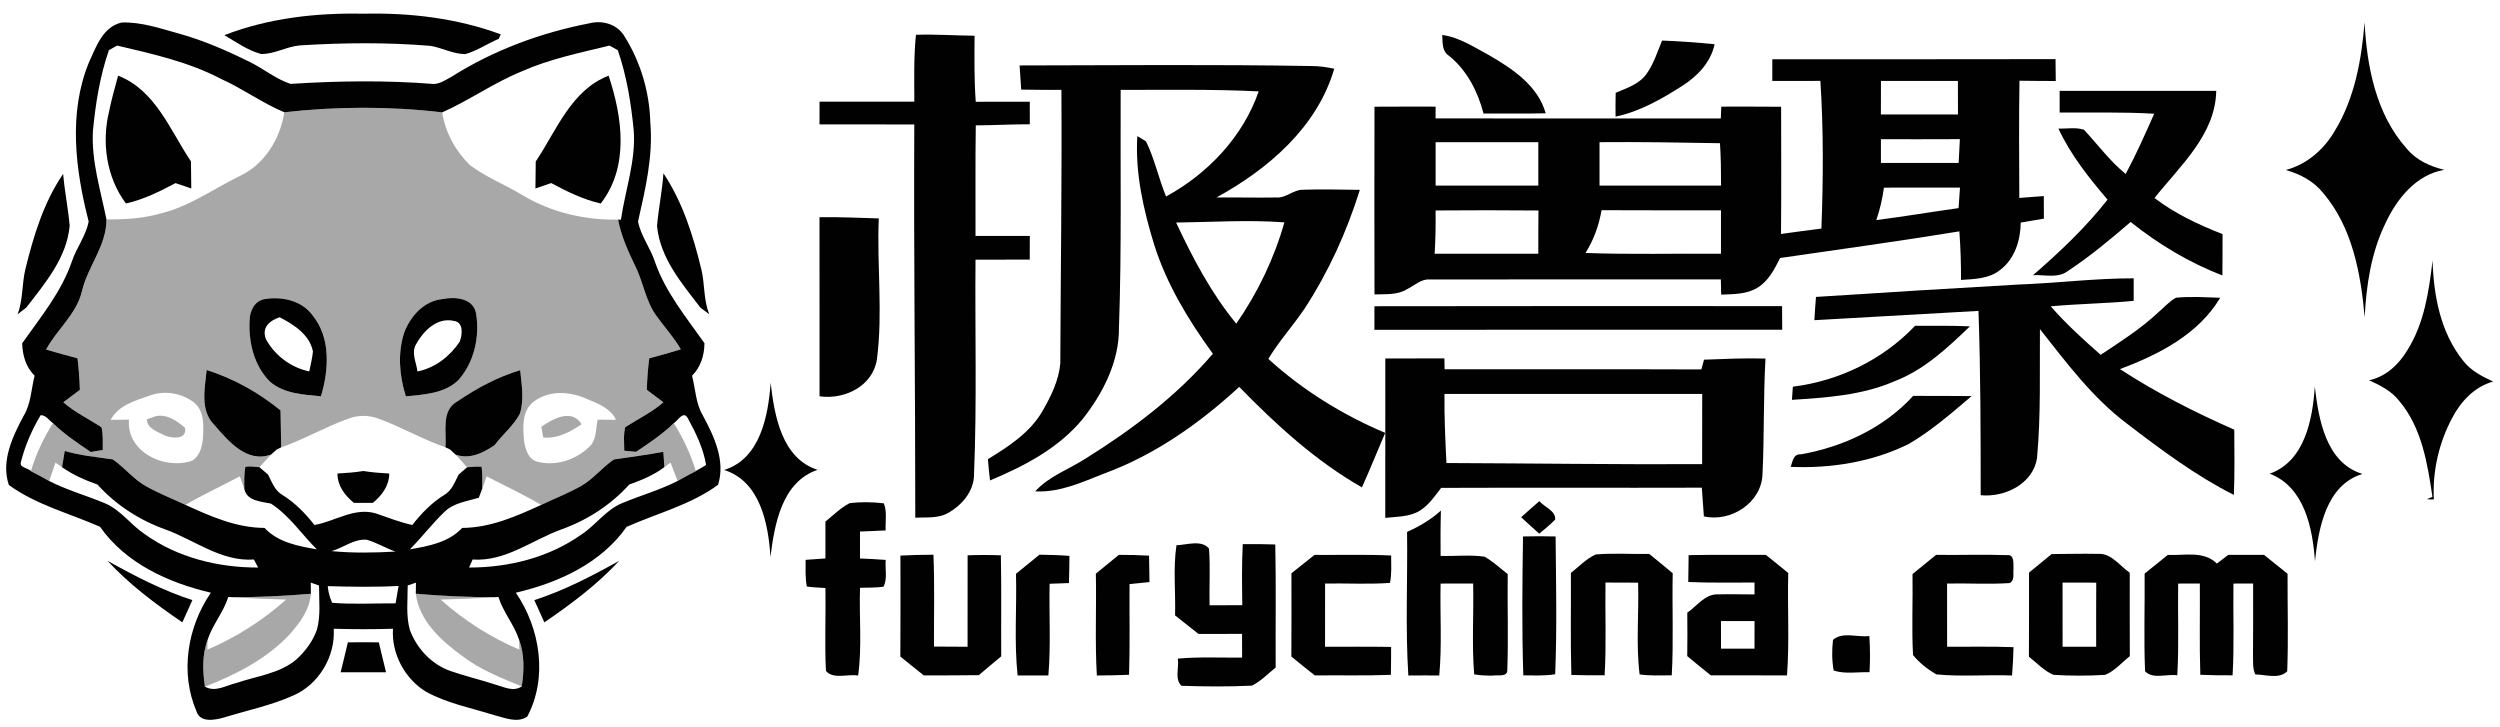
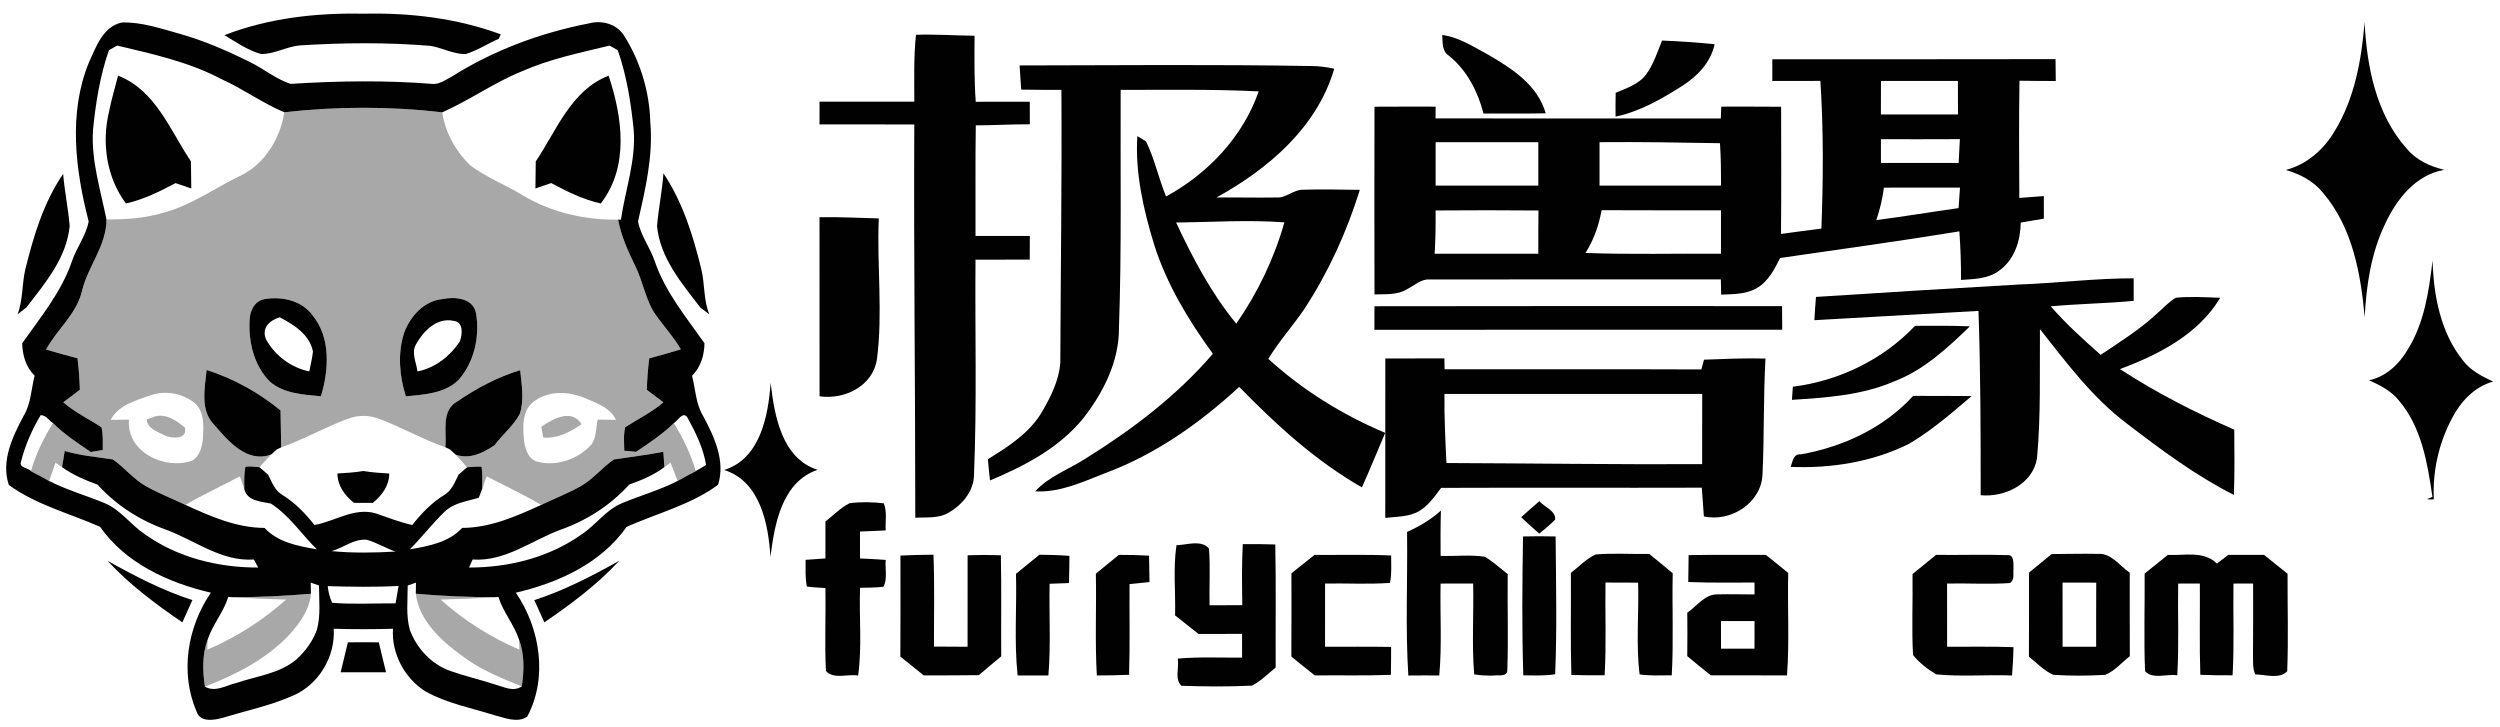
<svg xmlns="http://www.w3.org/2000/svg" width="633pt" height="184pt" viewBox="0 0 633 184" version="1.1">
  <g id="#010101ff">
    <path fill="#010101" opacity="1.00" d=" M 56.82 8.90 C 68.01 4.57 80.08 3.22 92.01 3.47 C 103.80 3.20 115.69 4.59 126.79 8.70 C 126.67 8.98 126.42 9.54 126.29 9.82 C 123.44 11.04 120.83 12.84 117.84 13.70 C 114.77 13.70 111.97 12.10 108.97 11.61 C 97.98 10.70 86.95 10.81 75.95 11.49 C 72.57 11.78 69.50 13.73 66.10 13.67 C 62.72 12.75 59.81 10.68 56.82 8.90 Z" />
    <path fill="#010101" opacity="1.00" d=" M 22.50 15.84 C 24.31 11.90 26.04 6.75 30.83 5.70 C 35.77 5.53 40.50 7.18 45.20 8.47 C 51.48 10.21 57.48 12.83 63.30 15.72 C 66.79 17.42 69.84 20.02 73.56 21.24 C 85.63 20.47 97.82 20.30 109.89 21.27 C 111.54 21.18 112.96 20.16 114.38 19.40 C 124.95 12.72 136.89 8.30 149.14 5.92 C 152.40 5.07 156.05 6.02 157.95 8.93 C 162.15 15.50 164.46 23.24 164.66 31.04 C 165.40 39.52 163.41 47.88 161.55 56.08 C 162.24 59.70 164.65 62.73 165.81 66.22 C 168.45 73.95 173.74 80.31 178.37 86.90 C 178.34 89.97 177.42 92.94 175.23 95.14 C 176.10 98.52 176.15 102.16 177.98 105.23 C 180.82 110.50 183.74 116.72 181.81 122.75 C 174.92 127.82 166.40 129.96 158.66 133.40 C 152.17 142.66 141.33 147.57 130.61 150.07 C 136.79 159.11 138.76 171.55 133.50 181.45 C 130.97 183.17 127.77 181.73 125.10 181.06 C 119.30 179.25 113.22 178.08 107.85 175.14 C 102.47 171.83 99.10 165.53 99.50 159.20 C 94.50 159.35 89.50 159.35 84.50 159.20 C 84.94 166.25 80.69 173.37 74.17 176.14 C 68.54 178.65 62.47 179.89 56.61 181.70 C 54.37 182.32 50.70 183.04 49.77 180.16 C 45.53 170.34 47.44 158.77 53.39 150.07 C 42.67 147.57 31.82 142.65 25.33 133.38 C 17.60 129.98 9.13 127.82 2.24 122.80 C 0.20 116.79 3.18 110.52 6.01 105.25 C 7.86 102.18 7.89 98.51 8.77 95.13 C 6.55 92.94 5.69 89.96 5.62 86.91 C 10.27 80.31 15.56 73.93 18.20 66.19 C 19.36 62.71 21.78 59.69 22.45 56.07 C 19.09 43.01 17.26 28.68 22.50 15.84 M 27.58 12.70 C 25.30 19.26 24.21 26.14 23.54 33.02 C 23.07 40.69 25.47 48.12 26.95 55.56 C 26.99 62.19 22.23 67.44 20.75 73.72 C 19.37 79.57 14.42 83.39 11.67 88.51 C 14.31 89.29 16.96 90.02 19.62 90.72 C 19.95 93.37 20.14 96.03 20.22 98.70 C 18.81 99.74 17.42 100.80 16.03 101.86 C 18.96 104.42 22.49 106.08 25.71 108.20 C 26.14 110.08 26.00 112.03 26.02 113.94 C 25.26 114.07 23.74 114.32 22.98 114.45 C 19.67 112.19 16.28 109.97 13.42 107.14 C 12.41 106.46 11.64 105.10 10.29 105.12 C 8.11 108.78 6.35 112.79 5.31 116.93 C 4.76 118.42 7.09 118.46 7.84 119.26 L 7.82 119.31 C 9.37 120.11 10.92 120.92 12.44 121.79 C 16.91 124.07 21.76 125.44 26.38 127.35 C 30.50 129.00 33.05 132.85 36.66 135.25 C 44.94 141.19 55.27 143.73 65.36 143.70 C 65.09 143.19 64.56 142.17 64.29 141.67 C 56.02 142.24 49.37 136.79 41.97 134.09 C 35.39 131.75 29.38 127.90 24.69 122.70 C 21.55 121.58 18.45 120.24 15.71 118.29 C 15.94 116.92 16.16 115.55 16.39 114.18 C 20.36 115.36 24.49 115.72 28.56 116.32 C 31.51 118.36 33.76 121.29 36.91 123.08 C 40.14 124.90 43.61 126.25 46.96 127.83 C 53.33 130.75 59.83 133.63 66.98 133.67 C 70.38 137.34 75.51 138.28 80.22 139.09 C 76.34 135.24 73.26 130.52 68.60 127.51 C 66.12 126.98 62.51 126.88 61.86 123.80 C 61.85 121.92 61.77 120.03 62.14 118.18 C 63.32 118.02 64.51 118.19 65.69 118.29 C 66.24 118.76 67.33 119.71 67.88 120.18 C 68.85 122.07 69.59 124.26 71.56 125.35 C 74.72 127.33 77.34 130.01 79.62 132.93 C 84.81 132.02 89.68 128.41 95.12 129.98 C 98.19 131.03 101.21 132.23 104.39 132.93 C 106.67 130.01 109.26 127.33 112.42 125.36 C 114.39 124.27 115.15 122.08 116.11 120.19 C 116.65 119.73 117.72 118.79 118.26 118.32 C 119.48 118.20 120.71 118.11 121.94 118.17 C 122.18 120.02 122.13 121.88 122.10 123.74 C 121.88 124.31 121.44 125.46 121.23 126.03 C 118.20 126.95 114.81 127.32 112.47 129.67 C 109.39 132.64 106.79 136.06 103.78 139.09 C 108.49 138.29 113.62 137.34 117.02 133.67 C 124.17 133.63 130.67 130.74 137.04 127.84 C 140.38 126.25 143.84 124.90 147.07 123.09 C 150.22 121.31 152.47 118.37 155.42 116.34 C 159.60 115.70 163.80 115.19 167.96 114.40 C 168.03 115.37 168.16 117.31 168.22 118.28 C 165.55 120.28 162.45 121.58 159.33 122.68 C 154.65 127.86 148.68 131.72 142.11 134.06 C 134.67 136.77 127.98 142.24 119.67 141.67 C 119.45 142.18 118.99 143.19 118.77 143.70 C 128.80 143.71 139.05 141.17 147.30 135.28 C 150.91 132.89 153.45 129.06 157.55 127.38 C 162.20 125.45 167.08 124.07 171.58 121.78 C 173.09 120.91 174.63 120.10 176.18 119.30 L 176.17 119.25 C 177.06 118.78 177.93 118.27 178.78 117.72 C 178.09 113.51 176.15 109.54 174.12 105.83 C 172.99 103.90 171.65 106.51 170.61 107.14 C 167.73 109.94 164.38 112.18 161.05 114.40 C 160.30 114.33 158.81 114.19 158.06 114.12 C 158.06 112.14 157.81 110.11 158.31 108.17 C 161.54 106.07 165.05 104.41 167.97 101.86 C 166.58 100.80 165.19 99.74 163.78 98.71 C 163.85 96.04 164.05 93.38 164.39 90.73 C 167.07 90.02 169.73 89.26 172.39 88.45 C 170.62 85.37 168.19 82.76 166.14 79.89 C 163.43 76.12 162.88 71.37 160.81 67.28 C 158.99 63.54 157.28 59.72 156.50 55.61 L 157.22 55.62 C 158.31 48.08 161.04 40.70 160.46 32.99 C 159.78 26.12 158.69 19.26 156.43 12.72 C 155.91 12.42 154.86 11.84 154.34 11.54 C 146.82 13.38 139.15 14.93 132.04 18.10 C 125.04 20.95 118.86 25.39 111.97 28.45 C 98.71 26.88 85.24 26.93 71.98 28.43 C 66.40 26.08 61.48 22.47 55.97 19.98 C 47.75 15.66 38.63 13.66 29.67 11.54 C 29.15 11.83 28.10 12.41 27.58 12.70 M 83.96 139.54 C 89.34 140.07 94.72 139.96 100.11 139.66 C 97.65 138.78 95.38 137.39 92.86 136.66 C 89.64 136.38 86.95 138.70 83.96 139.54 M 78.68 147.51 C 78.69 148.22 78.71 149.63 78.72 150.34 C 72.09 150.90 65.43 151.23 58.78 151.21 C 58.53 151.19 58.04 151.16 57.80 151.15 C 56.60 155.02 53.82 158.14 52.57 161.98 C 51.15 165.80 51.29 169.89 51.89 173.86 C 54.54 175.38 57.27 173.51 59.90 172.92 C 64.98 171.16 70.73 170.59 74.99 167.02 C 77.27 164.97 79.17 162.41 80.22 159.52 C 81.25 155.86 80.76 152.00 80.78 148.26 C 80.08 148.01 79.38 147.76 78.68 147.51 M 103.23 148.25 C 103.24 152.00 102.75 155.85 103.78 159.51 C 105.54 164.21 109.30 168.27 114.11 169.92 C 117.87 171.23 121.77 172.13 125.56 173.38 C 127.70 173.97 129.98 175.23 132.11 173.80 C 132.71 169.86 132.84 165.80 131.44 161.99 C 130.18 158.15 127.41 155.02 126.20 151.15 C 125.98 151.17 125.54 151.19 125.32 151.21 C 118.63 151.21 111.94 150.92 105.28 150.33 C 105.29 149.62 105.31 148.22 105.32 147.52 C 104.62 147.76 103.92 148.00 103.23 148.25 M 82.98 148.41 C 83.12 149.89 83.50 151.30 84.11 152.63 C 89.45 153.07 94.81 152.73 100.16 152.77 C 100.43 151.30 100.67 149.83 100.92 148.36 C 94.94 148.69 88.95 148.58 82.98 148.41 Z" />
    <path fill="#010101" opacity="1.00" d=" M 591.17 33.14 C 596.20 24.89 597.95 15.14 598.71 5.64 C 599.29 16.93 601.62 28.93 609.37 37.62 C 611.77 40.54 615.27 42.12 618.88 43.00 C 611.62 44.26 606.76 50.49 603.86 56.81 C 600.35 64.14 599.14 72.28 598.74 80.33 C 597.76 69.30 595.63 57.57 588.24 48.89 C 585.85 45.89 582.40 44.07 578.77 43.04 C 584.11 41.63 588.42 37.85 591.17 33.14 Z" />
    <path fill="#010101" opacity="1.00" d=" M 231.92 8.81 C 236.87 8.64 241.81 9.00 246.76 9.05 C 246.73 14.62 246.65 20.20 247.06 25.77 C 251.62 25.74 256.18 25.75 260.74 25.75 C 260.74 27.66 260.74 29.56 260.75 31.47 C 256.19 31.45 251.63 31.73 247.07 31.74 C 246.92 41.08 247.04 50.41 247.00 59.74 C 251.58 59.75 256.16 59.75 260.75 59.74 C 260.74 61.74 260.73 63.73 260.73 65.73 C 256.15 65.76 251.58 65.75 247.00 65.75 C 246.84 83.89 247.37 102.04 246.62 120.17 C 246.61 124.43 243.50 127.98 239.95 129.94 C 237.44 131.31 234.49 130.93 231.75 131.08 C 231.76 97.89 231.33 64.70 231.50 31.51 C 223.50 31.49 215.50 31.50 207.50 31.50 C 207.50 29.58 207.50 27.67 207.51 25.75 C 215.51 25.74 223.51 25.76 231.51 25.74 C 231.50 20.10 231.34 14.43 231.92 8.81 Z" />
    <path fill="#010101" opacity="1.00" d=" M 365.17 8.85 C 369.53 9.45 373.25 11.96 377.06 13.99 C 383.01 17.46 389.39 21.66 391.37 28.69 C 386.12 28.80 380.87 28.73 375.63 28.75 C 374.18 23.17 371.44 17.80 366.89 14.13 C 365.04 12.96 365.31 10.73 365.17 8.85 Z" />
    <path fill="#010101" opacity="1.00" d=" M 416.85 18.78 C 418.71 16.22 419.64 13.16 420.84 10.27 C 425.28 10.43 429.72 10.77 434.14 11.20 C 433.15 15.84 429.73 19.36 425.83 21.82 C 420.63 25.12 415.14 28.26 409.06 29.53 C 409.04 27.52 409.04 25.51 409.09 23.50 C 411.86 22.31 415.00 21.33 416.85 18.78 Z" />
    <path fill="#010101" opacity="1.00" d=" M 448.75 15.00 C 472.65 14.98 496.55 15.04 520.46 14.97 C 520.48 16.82 520.48 18.66 520.52 20.51 C 517.45 20.50 514.39 20.49 511.33 20.44 C 511.17 30.33 511.25 40.23 511.29 50.12 C 513.36 49.97 515.42 49.81 517.49 49.64 C 517.49 51.55 517.50 53.45 517.51 55.36 C 515.55 55.70 513.60 56.03 511.65 56.36 C 511.60 60.86 510.12 65.61 506.38 68.39 C 503.60 70.61 499.91 70.65 496.53 70.88 C 496.55 66.77 496.41 62.67 496.11 58.58 C 481.02 61.06 465.85 63.11 450.72 65.33 C 449.30 68.16 447.77 71.18 444.96 72.87 C 442.22 74.54 438.90 74.47 435.80 74.60 C 435.78 73.64 435.74 71.71 435.72 70.75 C 411.14 70.76 386.56 70.73 361.98 70.76 C 359.78 70.62 358.15 72.30 356.30 73.20 C 353.83 74.76 350.80 74.44 348.02 74.55 C 347.99 58.71 347.98 42.87 348.02 27.02 C 353.18 26.98 358.34 27.00 363.50 27.00 C 363.49 27.75 363.49 29.24 363.48 29.98 C 387.56 30.02 411.64 29.98 435.71 30.00 C 435.74 29.25 435.80 27.75 435.83 27.00 C 440.88 27.00 445.93 26.98 450.98 27.03 C 451.00 37.76 451.05 48.50 450.95 59.24 C 454.36 58.76 457.77 58.31 461.18 57.88 C 461.65 45.42 461.73 32.93 460.92 20.48 C 456.86 20.51 452.81 20.50 448.75 20.49 C 448.74 18.66 448.75 16.83 448.75 15.00 M 476.26 20.49 C 476.25 23.33 476.25 26.16 476.24 28.99 C 482.75 29.00 489.25 29.01 495.76 28.99 C 495.75 26.16 495.74 23.33 495.74 20.49 C 489.25 20.50 482.75 20.50 476.26 20.49 M 476.25 35.25 C 476.25 37.25 476.24 39.25 476.25 41.25 C 482.81 41.26 489.37 41.25 495.93 41.26 C 496.01 39.25 496.13 37.24 496.24 35.23 C 489.57 35.27 482.91 35.25 476.25 35.25 M 363.50 36.00 C 363.49 39.67 363.49 43.33 363.50 47.00 C 372.17 47.00 380.83 47.00 389.50 47.00 C 389.50 43.33 389.50 39.67 389.50 36.00 C 380.83 36.00 372.17 36.00 363.50 36.00 M 405.00 36.00 C 405.00 39.67 405.00 43.33 405.00 47.00 C 415.26 47.00 425.51 47.01 435.77 46.99 C 435.78 43.41 435.73 39.83 435.50 36.26 C 425.33 36.08 415.17 35.91 405.00 36.00 M 477.01 47.51 C 476.64 50.31 475.99 53.06 475.08 55.73 C 482.04 54.83 488.96 53.67 495.91 52.69 C 496.02 50.96 496.13 49.23 496.27 47.50 C 489.84 47.50 483.42 47.49 477.01 47.51 M 363.49 53.29 C 363.53 56.94 363.48 60.60 363.25 64.25 C 372.00 64.25 380.75 64.25 389.50 64.25 C 389.49 60.60 389.50 56.95 389.54 53.30 C 380.85 53.21 372.17 53.23 363.49 53.29 M 405.52 53.22 C 404.84 57.05 403.54 60.76 401.44 64.05 C 412.87 64.48 424.31 64.15 435.75 64.25 C 435.75 60.58 435.75 56.92 435.75 53.25 C 425.67 53.23 415.59 53.29 405.52 53.22 Z" />
    <path fill="#010101" opacity="1.00" d=" M 258.16 16.57 C 282.78 16.53 307.40 16.29 332.02 16.72 C 333.97 16.71 335.91 16.99 337.83 17.40 C 333.52 32.23 321.09 42.82 308.01 50.00 C 313.05 49.95 318.09 50.09 323.13 50.00 C 325.63 50.21 327.46 48.00 329.92 48.04 C 334.71 47.88 339.51 48.02 344.31 48.07 C 341.01 58.69 336.36 68.91 330.27 78.22 C 327.35 82.53 323.83 86.40 321.14 90.87 C 329.82 98.78 339.92 105.04 350.73 109.60 C 348.75 114.19 346.90 118.84 344.84 123.40 C 333.14 116.73 323.13 107.56 313.77 97.96 C 303.81 107.12 292.51 115.13 279.74 119.83 C 274.08 122.05 268.36 124.75 262.11 124.41 C 265.62 120.54 270.69 118.83 274.98 116.04 C 286.77 108.69 298.02 100.16 307.10 89.57 C 300.92 81.07 295.37 71.95 292.21 61.86 C 289.50 53.01 287.40 43.77 287.97 34.46 C 288.52 34.79 289.62 35.47 290.17 35.80 C 292.36 40.25 293.36 45.18 295.25 49.75 C 305.83 43.99 314.72 34.62 318.70 23.14 C 307.06 22.55 295.40 22.79 283.75 22.75 C 283.65 42.84 284.03 62.94 283.32 83.02 C 283.39 91.53 279.30 99.54 274.14 106.09 C 268.05 113.48 259.36 118.02 250.67 121.65 C 250.45 119.85 250.28 118.06 250.14 116.26 C 255.38 113.04 260.84 109.53 263.97 104.05 C 266.12 100.33 268.10 96.31 268.47 91.97 C 268.56 68.90 268.89 45.83 268.75 22.76 C 265.35 22.76 261.96 22.75 258.57 22.69 C 258.42 20.65 258.28 18.61 258.16 16.57 M 297.79 56.35 C 302.00 65.34 306.68 74.25 313.02 81.95 C 318.45 74.13 322.61 65.47 325.21 56.30 C 316.08 55.62 306.93 56.24 297.79 56.35 Z" />
    <path fill="#010101" opacity="1.00" d=" M 29.90 19.16 C 39.41 22.85 43.08 33.03 48.35 40.87 C 48.38 43.15 48.41 45.43 48.43 47.72 C 47.09 47.27 45.76 46.82 44.44 46.36 C 40.44 48.49 36.35 50.52 31.89 51.52 C 26.94 44.92 25.69 36.05 27.64 28.13 C 28.23 25.10 29.13 22.15 29.90 19.16 Z" />
    <path fill="#010101" opacity="1.00" d=" M 135.65 40.89 C 140.92 33.04 144.59 22.85 154.10 19.16 C 157.58 29.62 159.38 42.18 152.11 51.52 C 147.65 50.53 143.56 48.49 139.56 46.35 C 138.23 46.82 136.90 47.27 135.57 47.72 C 135.59 45.44 135.62 43.16 135.65 40.89 Z" />
-     <path fill="#010101" opacity="1.00" d=" M 521.50 23.00 C 534.72 23.00 547.93 22.99 561.15 23.01 C 560.96 34.11 551.94 42.03 545.52 50.14 C 550.72 54.11 556.69 56.90 562.75 59.28 C 562.75 62.77 562.75 66.26 562.71 69.75 C 554.30 66.49 546.51 61.84 539.48 56.20 C 534.37 60.59 529.19 64.93 523.55 68.64 C 521.03 70.55 517.66 69.50 514.76 69.68 C 521.54 63.79 528.07 57.64 533.63 50.55 C 528.89 45.00 524.28 39.21 521.19 32.55 C 523.32 32.64 525.60 32.15 527.67 32.86 C 531.17 36.61 534.21 40.79 538.22 44.05 C 540.89 39.10 543.16 33.94 545.44 28.80 C 537.47 28.32 529.48 28.55 521.50 28.50 C 521.49 26.66 521.50 24.83 521.50 23.00 Z" />
    <path fill="#010101" opacity="1.00" d=" M 6.45 68.05 C 8.52 59.68 11.06 51.22 15.99 44.03 C 16.35 48.44 17.27 52.78 17.64 57.19 C 16.89 65.29 11.43 71.69 6.66 77.87 C 5.92 78.43 5.18 79.00 4.45 79.58 C 5.86 75.89 5.52 71.85 6.45 68.05 Z" />
    <path fill="#010101" opacity="1.00" d=" M 167.98 43.87 C 172.85 51.18 175.51 59.65 177.56 68.12 C 178.49 71.89 178.10 75.92 179.59 79.57 C 178.85 79.00 178.09 78.44 177.34 77.88 C 172.59 71.70 167.14 65.33 166.36 57.24 C 166.73 52.77 167.68 48.36 167.98 43.87 Z" />
    <path fill="#010101" opacity="1.00" d=" M 207.50 54.99 C 212.51 54.92 217.51 55.17 222.51 55.30 C 221.99 67.18 223.58 79.14 222.04 90.95 C 221.04 97.75 213.84 101.27 207.51 100.34 C 207.49 85.22 207.50 70.10 207.50 54.99 Z" />
    <path fill="#010101" opacity="1.00" d=" M 609.57 88.62 C 613.84 81.84 615.00 73.74 615.93 65.94 C 616.18 74.86 617.94 84.22 623.67 91.34 C 625.59 93.86 628.46 95.30 631.26 96.61 C 626.53 97.92 623.03 101.67 620.84 105.92 C 617.51 112.18 615.89 119.36 616.25 126.44 C 615.65 126.50 615.06 126.49 614.49 126.38 L 615.89 125.79 C 614.64 117.32 613.19 108.30 607.50 101.53 C 605.55 99.03 602.69 97.55 599.86 96.29 C 604.11 95.36 607.41 92.27 609.57 88.62 Z" />
    <path fill="#010101" opacity="1.00" d=" M 510.96 72.05 C 520.73 71.69 530.46 70.46 540.25 70.47 C 540.24 72.37 540.24 74.28 540.25 76.18 C 533.26 76.84 526.23 76.92 519.24 77.56 C 523.11 81.99 527.47 85.96 531.89 89.84 C 536.85 86.54 541.92 83.34 546.29 79.26 C 547.83 77.96 549.17 76.37 550.96 75.38 C 554.67 75.02 558.42 75.27 562.15 75.40 C 556.65 84.66 546.53 89.81 536.77 93.45 C 545.93 99.43 555.72 104.40 565.72 108.80 C 565.74 114.30 565.85 119.81 565.61 125.31 C 555.93 120.42 547.20 113.89 538.61 107.32 C 529.84 100.74 523.24 91.86 516.51 83.33 C 516.42 94.23 516.77 105.16 515.77 116.03 C 514.74 122.54 507.61 125.98 501.51 125.39 C 501.51 109.83 501.49 94.26 500.95 78.72 C 487.10 79.48 473.25 80.28 459.40 81.07 C 459.51 79.11 459.64 77.14 459.81 75.18 C 476.85 74.06 493.90 73.04 510.96 72.05 Z" />
    <path fill="#010101" opacity="1.00" d=" M 63.20 80.97 C 63.28 78.66 64.52 76.11 67.04 75.73 C 71.39 74.99 76.47 76.11 79.16 79.87 C 83.80 85.58 83.27 93.69 81.26 100.34 C 76.83 99.92 71.89 99.69 68.35 96.64 C 64.29 92.58 62.88 86.55 63.20 80.97 M 67.36 85.93 C 69.60 90.02 73.71 93.10 78.31 94.04 C 78.64 92.37 79.06 90.72 79.24 89.02 C 78.42 84.73 74.40 82.19 70.81 80.33 C 68.22 81.17 66.16 83.00 67.36 85.93 Z" />
    <path fill="#010101" opacity="1.00" d=" M 102.31 84.30 C 103.87 80.10 107.32 76.18 112.02 75.73 C 115.18 75.07 119.88 75.45 120.54 79.37 C 121.50 85.23 120.09 91.70 116.09 96.21 C 112.60 99.66 107.36 99.90 102.76 100.35 C 101.13 95.17 100.65 89.54 102.31 84.30 M 105.32 87.21 C 104.08 89.38 105.44 91.80 105.70 94.05 C 110.14 93.17 113.89 90.25 116.38 86.54 C 117.09 84.80 117.44 81.52 114.88 81.25 C 110.65 80.28 107.17 83.83 105.32 87.21 Z" />
    <path fill="#010101" opacity="1.00" d=" M 348.01 77.54 C 382.41 77.46 416.82 77.51 451.22 77.51 C 451.23 79.51 451.25 81.50 451.26 83.49 C 416.84 83.50 382.42 83.50 348.00 83.50 C 348.00 81.51 348.00 79.52 348.01 77.54 Z" />
    <path fill="#010101" opacity="1.00" d=" M 453.95 97.91 C 465.66 96.45 476.75 91.07 484.90 82.49 C 489.52 82.51 494.15 82.42 498.78 82.63 C 493.08 88.12 487.11 93.72 479.59 96.57 C 471.44 100.10 462.47 100.67 453.72 101.24 C 453.78 100.41 453.89 98.74 453.95 97.91 Z" />
    <path fill="#010101" opacity="1.00" d=" M 350.76 90.76 C 355.75 90.74 360.73 90.75 365.72 90.75 C 365.73 91.44 365.76 92.81 365.77 93.50 C 387.44 93.53 409.11 93.45 430.78 93.54 C 430.95 92.93 431.29 91.69 431.46 91.07 C 436.64 90.88 441.83 90.63 447.02 90.79 C 446.47 100.52 446.73 110.28 446.27 120.01 C 446.04 127.31 438.28 132.29 431.42 130.75 C 431.23 128.33 431.05 125.90 430.90 123.48 C 408.90 123.55 386.90 123.44 364.90 123.53 C 363.29 125.65 361.72 127.94 359.41 129.36 C 356.80 130.91 353.66 130.79 350.75 131.13 C 350.75 117.67 350.74 104.22 350.76 90.76 M 365.74 99.75 C 365.68 105.59 365.95 111.41 366.24 117.24 C 387.82 117.32 409.40 117.63 430.98 117.52 C 431.01 111.59 431.00 105.67 431.00 99.75 C 409.24 99.75 387.49 99.75 365.74 99.75 Z" />
    <path fill="#010101" opacity="1.00" d=" M 52.32 93.69 C 59.14 95.84 65.50 99.40 71.03 103.92 C 71.07 107.04 71.14 110.15 71.20 113.27 C 70.92 113.40 70.37 113.66 70.09 113.79 C 69.73 114.12 69.00 114.77 68.64 115.09 C 62.49 117.31 57.85 111.71 54.28 107.61 C 50.58 103.93 51.87 98.30 52.32 93.69 Z" />
    <path fill="#010101" opacity="1.00" d=" M 115.74 101.67 C 120.66 98.32 125.99 95.44 131.71 93.73 C 132.07 97.35 132.75 101.14 131.65 104.70 C 130.08 107.77 127.27 109.96 125.23 112.71 C 122.32 114.69 118.96 116.37 115.37 115.12 C 115.01 114.78 114.28 114.12 113.92 113.79 C 113.63 113.65 113.06 113.39 112.77 113.25 C 113.16 109.35 111.60 104.02 115.74 101.67 Z" />
    <path fill="#010101" opacity="1.00" d=" M 183.34 119.00 C 192.52 116.16 194.52 105.26 195.13 96.93 C 196.07 105.15 197.90 116.03 207.00 118.96 C 197.94 122.04 196.10 132.79 195.08 141.05 C 194.57 132.72 192.50 121.84 183.34 119.00 Z" />
-     <path fill="#010101" opacity="1.00" d=" M 574.69 119.94 C 583.59 116.78 585.55 106.16 586.11 97.88 C 587.07 106.16 588.92 117.19 598.17 120.00 C 588.95 122.81 587.04 133.82 586.15 142.09 C 585.55 133.74 583.51 123.31 574.69 119.94 Z" />
    <path fill="#010101" opacity="1.00" d=" M 484.41 100.24 C 489.34 100.26 494.28 100.22 499.21 100.29 C 494.16 104.59 489.10 109.00 483.37 112.37 C 474.15 116.97 463.63 118.65 453.40 118.21 C 453.91 116.85 454.04 114.89 455.98 115.04 C 466.68 113.15 477.01 108.34 484.41 100.24 Z" />
    <path fill="#010101" opacity="1.00" d=" M 85.44 119.89 C 87.64 119.78 89.83 119.61 92.00 119.26 C 94.17 119.61 96.36 119.78 98.56 119.90 C 98.54 123.02 96.69 125.45 94.39 127.33 C 92.79 127.32 91.20 127.32 89.61 127.33 C 87.31 125.44 85.45 123.01 85.44 119.89 Z" />
    <path fill="#010101" opacity="1.00" d=" M 209.00 132.05 C 211.00 130.47 212.81 128.59 215.09 127.42 C 217.96 127.03 220.90 127.11 223.78 127.44 C 224.66 129.59 224.12 132.03 224.26 134.30 C 222.09 134.42 219.92 134.50 217.75 134.58 C 217.75 136.85 217.75 139.13 217.75 141.40 C 219.92 141.49 222.09 141.60 224.26 141.77 C 224.06 144.00 224.76 146.52 223.70 148.56 C 221.73 148.82 219.74 148.78 217.76 148.83 C 217.51 156.23 218.30 163.69 217.28 171.05 C 214.66 170.58 211.07 172.10 209.13 169.89 C 208.77 162.90 209.12 155.89 209.00 148.89 C 207.43 148.79 205.85 148.73 204.30 148.51 C 203.84 146.29 204.00 144.00 203.98 141.75 C 205.65 141.61 207.32 141.51 209.00 141.40 C 209.00 138.28 209.00 135.17 209.00 132.05 Z" />
    <path fill="#010101" opacity="1.00" d=" M 385.16 130.96 C 386.67 129.58 388.22 128.23 389.77 126.89 C 391.03 128.40 393.94 129.30 393.77 131.54 C 392.54 132.86 391.11 133.96 389.74 135.12 C 388.19 133.75 386.66 132.38 385.16 130.96 Z" />
    <path fill="#010101" opacity="1.00" d=" M 356.27 134.68 C 359.37 133.30 362.32 131.56 364.84 129.27 C 364.72 133.10 364.74 136.93 364.76 140.76 C 368.47 140.86 372.23 140.42 375.92 140.96 C 378.03 142.18 379.83 143.87 381.75 145.37 C 381.65 153.49 381.94 161.62 381.65 169.73 C 381.63 171.52 379.12 170.82 378.00 171.06 C 376.41 171.08 374.82 171.02 373.26 170.75 C 372.64 163.11 373.18 155.41 373.00 147.75 C 370.25 147.75 367.50 147.75 364.76 147.76 C 364.58 155.51 365.14 163.30 364.42 171.03 C 361.81 171.01 359.20 171.01 356.59 171.04 C 355.82 158.94 356.43 146.79 356.27 134.68 Z" />
    <path fill="#010101" opacity="1.00" d=" M 385.63 135.83 C 388.38 135.76 391.13 135.76 393.88 135.83 C 393.98 147.46 394.25 159.11 393.77 170.72 C 391.10 171.16 388.39 171.01 385.70 170.99 C 385.32 159.28 385.45 147.54 385.63 135.83 Z" />
    <path fill="#010101" opacity="1.00" d=" M 297.88 138.06 C 300.48 137.97 304.23 136.59 306.12 138.91 C 306.48 143.68 306.15 148.47 306.26 153.25 C 309.02 153.25 311.78 153.24 314.55 153.24 C 314.48 148.08 314.39 142.92 314.67 137.77 C 317.41 137.75 320.15 137.76 322.90 137.86 C 323.12 148.24 322.94 158.63 323.00 169.02 C 321.04 170.59 319.26 172.46 317.01 173.60 C 311.07 173.90 305.09 173.84 299.15 173.64 C 297.34 171.96 298.60 168.97 298.22 166.76 C 303.63 166.27 309.07 166.56 314.50 166.50 C 314.49 164.50 314.49 162.50 314.49 160.50 C 310.81 160.50 307.13 160.50 303.45 160.51 C 301.48 158.94 299.51 157.37 297.53 155.82 C 297.69 149.90 297.01 143.93 297.88 138.06 Z" />
    <path fill="#010101" opacity="1.00" d=" M 397.75 145.05 C 399.81 143.48 401.64 141.46 404.03 140.39 C 408.53 140.00 413.06 140.35 417.58 140.25 C 419.57 141.86 421.56 143.49 423.53 145.15 C 423.35 153.76 423.77 162.38 423.29 170.99 C 420.57 171.00 417.84 171.14 415.15 170.77 C 414.20 163.10 415.00 155.26 414.77 147.53 C 412.01 147.51 409.26 147.50 406.51 147.50 C 406.39 155.32 406.75 163.16 406.29 170.98 C 403.48 171.00 400.67 170.99 397.87 170.90 C 397.61 162.29 397.81 153.67 397.75 145.05 Z" />
    <path fill="#010101" opacity="1.00" d=" M 519.47 140.29 C 523.35 140.27 527.23 140.16 531.11 140.24 C 534.57 139.97 536.66 143.26 539.25 145.01 C 539.26 152.05 539.23 159.10 539.27 166.15 C 537.22 167.74 535.46 169.90 533.03 170.87 C 528.67 171.14 524.28 171.14 519.93 170.87 C 517.54 169.87 515.74 167.85 513.72 166.28 C 513.78 159.18 513.73 152.08 513.75 144.98 C 515.67 143.43 517.58 141.87 519.47 140.29 M 522.24 147.52 C 522.26 152.93 522.25 158.34 522.25 163.75 C 525.08 163.75 527.91 163.75 530.75 163.75 C 530.75 158.34 530.73 152.93 530.77 147.53 C 527.92 147.50 525.08 147.50 522.24 147.52 Z" />
    <path fill="#010101" opacity="1.00" d=" M 227.99 140.67 C 230.78 140.52 233.56 140.48 236.35 140.45 C 236.67 148.20 236.45 155.96 236.48 163.71 C 239.31 163.74 242.15 163.75 244.99 163.76 C 245.01 156.04 245.00 148.32 245.00 140.60 C 247.80 140.50 250.61 140.50 253.42 140.60 C 253.60 149.12 253.45 157.65 253.51 166.18 C 251.61 167.76 249.71 169.34 247.84 170.95 C 243.19 171.03 238.54 170.99 233.89 171.01 C 231.91 169.44 229.93 167.85 227.97 166.25 C 228.03 157.72 227.99 149.20 227.99 140.67 Z" />
    <path fill="#010101" opacity="1.00" d=" M 257.25 145.28 C 259.23 143.66 261.22 142.06 263.19 140.45 C 265.72 140.48 268.25 140.55 270.78 140.75 C 270.76 143.04 270.73 145.34 270.66 147.63 C 269.02 147.70 267.39 147.75 265.76 147.81 C 265.60 155.54 266.10 163.31 265.45 171.03 C 262.85 171.01 260.25 171.00 257.66 171.02 C 256.75 162.47 257.48 153.85 257.25 145.28 Z" />
    <path fill="#010101" opacity="1.00" d=" M 277.47 145.25 C 279.42 143.68 281.36 142.10 283.29 140.49 C 285.84 140.49 288.39 140.54 290.94 140.69 C 290.99 142.92 291.01 145.15 291.05 147.38 C 289.37 147.57 287.68 147.74 286.00 147.89 C 285.94 155.55 286.13 163.21 285.88 170.86 C 283.16 170.98 280.44 171.01 277.72 171.03 C 277.22 162.44 277.65 153.84 277.47 145.25 Z" />
    <path fill="#010101" opacity="1.00" d=" M 326.99 145.16 C 328.93 143.60 330.88 142.05 332.83 140.50 C 339.30 140.55 345.77 140.36 352.24 140.65 C 352.23 142.96 352.42 145.31 351.94 147.59 C 346.47 147.99 340.98 147.65 335.51 147.75 C 335.49 153.08 335.50 158.41 335.50 163.75 C 341.07 163.76 346.65 163.71 352.23 163.80 C 352.23 166.16 352.22 168.51 352.17 170.87 C 345.75 171.12 339.33 170.94 332.91 171.02 C 330.91 169.44 328.93 167.85 326.97 166.24 C 327.03 159.21 326.99 152.19 326.99 145.16 Z" />
    <path fill="#010101" opacity="1.00" d=" M 427.56 140.56 C 434.07 140.43 440.59 140.53 447.10 140.49 C 449.01 142.00 450.91 143.53 452.78 145.09 C 452.56 153.73 453.11 162.39 452.47 171.02 C 446.04 170.98 439.61 171.00 433.18 171.00 C 431.17 169.40 429.18 167.78 427.21 166.13 C 427.26 162.47 427.26 158.81 427.22 155.14 C 429.67 153.45 431.73 150.35 435.01 150.49 C 438.09 150.41 441.17 150.51 444.25 150.51 C 444.25 149.76 444.25 148.25 444.24 147.50 C 438.65 147.47 433.06 147.62 427.47 147.36 C 427.48 145.09 427.51 142.83 427.56 140.56 M 435.75 157.26 C 435.75 159.58 435.75 161.91 435.76 164.24 C 438.58 164.25 441.41 164.25 444.24 164.24 C 444.24 161.91 444.24 159.58 444.25 157.25 C 441.41 157.25 438.58 157.25 435.75 157.26 Z" />
    <path fill="#010101" opacity="1.00" d=" M 484.25 145.35 C 486.25 143.74 488.23 142.11 490.22 140.49 C 496.18 140.58 502.15 140.35 508.11 140.56 C 510.15 140.31 509.73 142.71 509.82 143.99 C 509.67 145.21 510.20 146.90 508.87 147.63 C 503.59 147.99 498.29 147.64 493.00 147.75 C 493.00 153.09 492.99 158.42 493.01 163.76 C 498.61 163.77 504.21 163.66 509.82 163.86 C 509.76 166.25 509.66 168.65 509.45 171.03 C 503.05 170.79 496.61 171.38 490.25 170.75 C 488.06 169.45 485.98 167.84 484.38 165.85 C 484.01 159.03 484.36 152.18 484.25 145.35 Z" />
    <path fill="#010101" opacity="1.00" d=" M 543.02 145.23 C 544.97 143.64 546.93 142.06 548.90 140.50 C 553.11 140.71 557.97 139.38 561.32 142.70 C 562.27 141.97 563.22 141.23 564.18 140.50 C 567.20 140.50 570.22 140.50 573.25 140.49 C 575.23 142.09 577.21 143.70 579.21 145.28 C 579.18 153.51 579.44 161.75 579.12 169.97 C 577.10 172.02 573.63 170.81 571.05 170.76 C 570.33 169.29 570.51 167.60 570.46 166.02 C 570.51 159.93 570.50 153.84 570.49 147.75 C 568.82 147.75 567.16 147.75 565.51 147.76 C 565.39 155.50 565.74 163.26 565.29 170.99 C 562.56 171.00 559.84 170.98 557.12 170.86 C 556.87 163.16 557.06 155.46 557.00 147.75 C 555.16 147.75 553.33 147.75 551.51 147.76 C 551.38 155.50 551.75 163.26 551.28 170.99 C 548.66 170.57 545.10 172.08 543.13 169.96 C 542.79 161.73 543.09 153.47 543.02 145.23 Z" />
    <path fill="#010101" opacity="1.00" d=" M 27.22 142.00 C 34.11 145.85 41.17 149.51 48.71 151.95 C 47.85 153.82 47.01 155.70 46.17 157.58 C 39.40 152.95 32.80 148.04 27.22 142.00 Z" />
    <path fill="#010101" opacity="1.00" d=" M 135.29 151.95 C 142.84 149.51 149.89 145.84 156.79 141.99 C 151.21 148.03 144.60 152.95 137.83 157.58 C 136.99 155.70 136.14 153.82 135.29 151.95 Z" />
-     <path fill="#010101" opacity="1.00" d=" M 464.12 162.01 C 466.50 159.87 470.35 161.44 473.32 161.04 C 473.52 164.09 473.53 167.15 473.37 170.20 C 470.36 170.11 467.20 170.73 464.29 169.78 C 463.82 167.22 463.82 164.58 464.12 162.01 Z" />
    <path fill="#010101" opacity="1.00" d=" M 88.08 162.64 C 90.69 162.61 93.31 162.61 95.92 162.64 C 96.49 165.18 97.15 167.69 97.75 170.22 C 93.92 170.21 90.08 170.21 86.25 170.22 C 86.85 167.69 87.51 165.18 88.08 162.64 Z" />
  </g>
  <g id="#00000057">
    <path fill="#000000" opacity="0.34" d=" M 71.98 28.43 C 85.24 26.93 98.71 26.88 111.97 28.45 C 112.74 33.55 115.36 38.28 119.04 41.86 C 123.18 44.94 128.07 46.82 132.46 49.52 C 139.69 53.81 148.13 55.75 156.50 55.61 C 157.28 59.72 158.99 63.54 160.81 67.28 C 162.88 71.37 163.43 76.12 166.14 79.89 C 168.19 82.76 170.62 85.37 172.39 88.45 C 169.73 89.26 167.07 90.02 164.39 90.73 C 164.05 93.38 163.85 96.04 163.78 98.71 C 165.19 99.74 166.58 100.80 167.97 101.86 C 165.05 104.41 161.54 106.07 158.31 108.17 C 157.81 110.11 158.06 112.14 158.06 114.12 C 158.81 114.19 160.30 114.33 161.05 114.40 C 164.38 112.18 167.73 109.94 170.61 107.14 C 172.97 110.93 174.89 114.97 176.17 119.25 L 176.18 119.30 C 174.63 120.10 173.09 120.91 171.58 121.78 C 170.98 120.23 170.38 118.69 169.78 117.14 C 169.39 117.43 168.61 117.99 168.22 118.28 C 168.16 117.31 168.03 115.37 167.96 114.40 C 163.80 115.19 159.60 115.70 155.42 116.34 C 152.47 118.37 150.22 121.31 147.07 123.09 C 143.84 124.90 140.38 126.25 137.04 127.84 C 132.56 125.21 127.84 123.00 123.22 120.62 C 122.85 121.66 122.48 122.70 122.10 123.74 C 122.13 121.88 122.18 120.02 121.94 118.17 C 120.71 118.11 119.48 118.20 118.26 118.32 C 117.30 117.25 116.36 116.16 115.37 115.12 C 118.96 116.37 122.32 114.69 125.23 112.71 C 127.27 109.96 130.08 107.77 131.65 104.70 C 132.75 101.14 132.07 97.35 131.71 93.73 C 125.99 95.44 120.66 98.32 115.74 101.67 C 111.60 104.02 113.16 109.35 112.77 113.25 C 107.00 111.25 101.69 108.13 95.96 106.05 C 93.44 105.08 90.63 105.04 88.12 106.03 C 82.35 108.12 77.01 111.24 71.20 113.27 C 71.14 110.15 71.07 107.04 71.03 103.92 C 65.50 99.40 59.14 95.84 52.32 93.69 C 51.87 98.30 50.58 103.93 54.28 107.61 C 57.85 111.71 62.49 117.31 68.64 115.09 C 67.63 116.14 66.67 117.22 65.69 118.29 C 64.51 118.19 63.32 118.02 62.14 118.18 C 61.77 120.03 61.85 121.92 61.86 123.80 C 61.47 122.74 61.10 121.67 60.73 120.61 C 56.15 123.04 51.44 125.21 46.96 127.83 C 43.61 126.25 40.14 124.90 36.91 123.08 C 33.76 121.29 31.51 118.36 28.56 116.32 C 24.49 115.72 20.36 115.36 16.39 114.18 C 16.16 115.55 15.94 116.92 15.71 118.29 C 15.30 118.00 14.47 117.43 14.05 117.14 C 13.51 118.69 12.98 120.23 12.44 121.79 C 10.92 120.92 9.37 120.11 7.82 119.31 L 7.84 119.26 C 9.10 114.96 11.03 110.92 13.42 107.14 C 16.28 109.97 19.67 112.19 22.98 114.45 C 23.74 114.32 25.26 114.07 26.02 113.94 C 26.00 112.03 26.14 110.08 25.71 108.20 C 22.49 106.08 18.96 104.42 16.03 101.86 C 17.42 100.80 18.81 99.74 20.22 98.70 C 20.14 96.03 19.95 93.37 19.62 90.72 C 16.96 90.02 14.31 89.29 11.67 88.51 C 14.42 83.39 19.37 79.57 20.75 73.72 C 22.23 67.44 26.99 62.19 26.95 55.56 C 31.63 55.59 36.35 55.31 40.87 54.00 C 48.03 52.22 54.07 47.81 60.61 44.61 C 66.92 41.74 70.97 35.14 71.98 28.43 M 63.20 80.97 C 62.88 86.55 64.29 92.58 68.35 96.64 C 71.89 99.69 76.83 99.92 81.26 100.34 C 83.27 93.69 83.80 85.58 79.16 79.87 C 76.47 76.11 71.39 74.99 67.04 75.73 C 64.52 76.11 63.28 78.66 63.20 80.97 M 102.31 84.30 C 100.65 89.54 101.13 95.17 102.76 100.35 C 107.36 99.90 112.60 99.66 116.09 96.21 C 120.09 91.70 121.50 85.23 120.54 79.37 C 119.88 75.45 115.18 75.07 112.02 75.73 C 107.32 76.18 103.87 80.10 102.31 84.30 M 38.06 100.12 C 34.38 101.40 29.97 102.57 28.02 106.31 C 29.57 106.29 31.11 106.27 32.66 106.25 C 31.93 114.47 41.81 119.12 48.69 116.62 C 50.59 115.49 51.20 113.05 51.38 110.99 C 51.56 107.88 51.80 104.11 49.14 101.92 C 46.06 99.55 41.75 98.77 38.06 100.12 M 135.44 101.47 C 131.99 103.76 132.36 108.39 132.74 112.00 C 133.08 113.92 133.89 116.38 136.05 116.89 C 140.91 118.20 146.32 116.27 149.69 112.63 C 151.06 110.83 150.85 108.37 151.34 106.25 C 152.88 106.27 154.43 106.29 155.98 106.30 C 154.65 103.47 151.61 102.26 148.92 101.14 C 144.66 99.17 139.46 98.66 135.44 101.47 Z" />
    <path fill="#000000" opacity="0.34" d=" M 39.27 105.43 C 42.11 104.68 44.79 106.53 46.83 108.30 C 47.45 111.34 43.63 111.05 41.78 110.29 C 40.03 109.35 37.22 108.56 37.19 106.17 C 37.71 105.99 38.75 105.62 39.27 105.43 Z" />
    <path fill="#000000" opacity="0.34" d=" M 137.07 108.06 C 139.96 106.04 144.78 103.37 147.26 107.42 C 144.36 109.39 141.16 111.10 137.54 110.78 C 137.42 110.10 137.19 108.74 137.07 108.06 Z" />
    <path fill="#000000" opacity="0.34" d=" M 58.78 151.21 C 65.43 151.23 72.09 150.90 78.72 150.34 C 78.40 154.53 75.72 158.01 72.99 161.00 C 67.19 167.03 59.59 170.86 51.89 173.86 C 51.29 169.89 51.15 165.80 52.57 161.98 C 52.55 162.61 52.52 163.87 52.50 164.49 C 59.78 161.39 66.53 157.08 72.45 151.82 C 67.89 151.68 63.33 151.51 58.78 151.21 Z" />
    <path fill="#000000" opacity="0.34" d=" M 116.99 166.06 C 111.70 162.22 106.12 157.17 105.28 150.33 C 111.94 150.92 118.63 151.21 125.32 151.21 C 120.73 151.52 116.14 151.69 111.55 151.81 C 117.47 157.07 124.21 161.40 131.50 164.48 C 131.48 163.86 131.45 162.62 131.44 161.99 C 132.84 165.80 132.71 169.86 132.11 173.80 C 126.86 171.66 121.53 169.55 116.99 166.06 Z" />
  </g>
</svg>